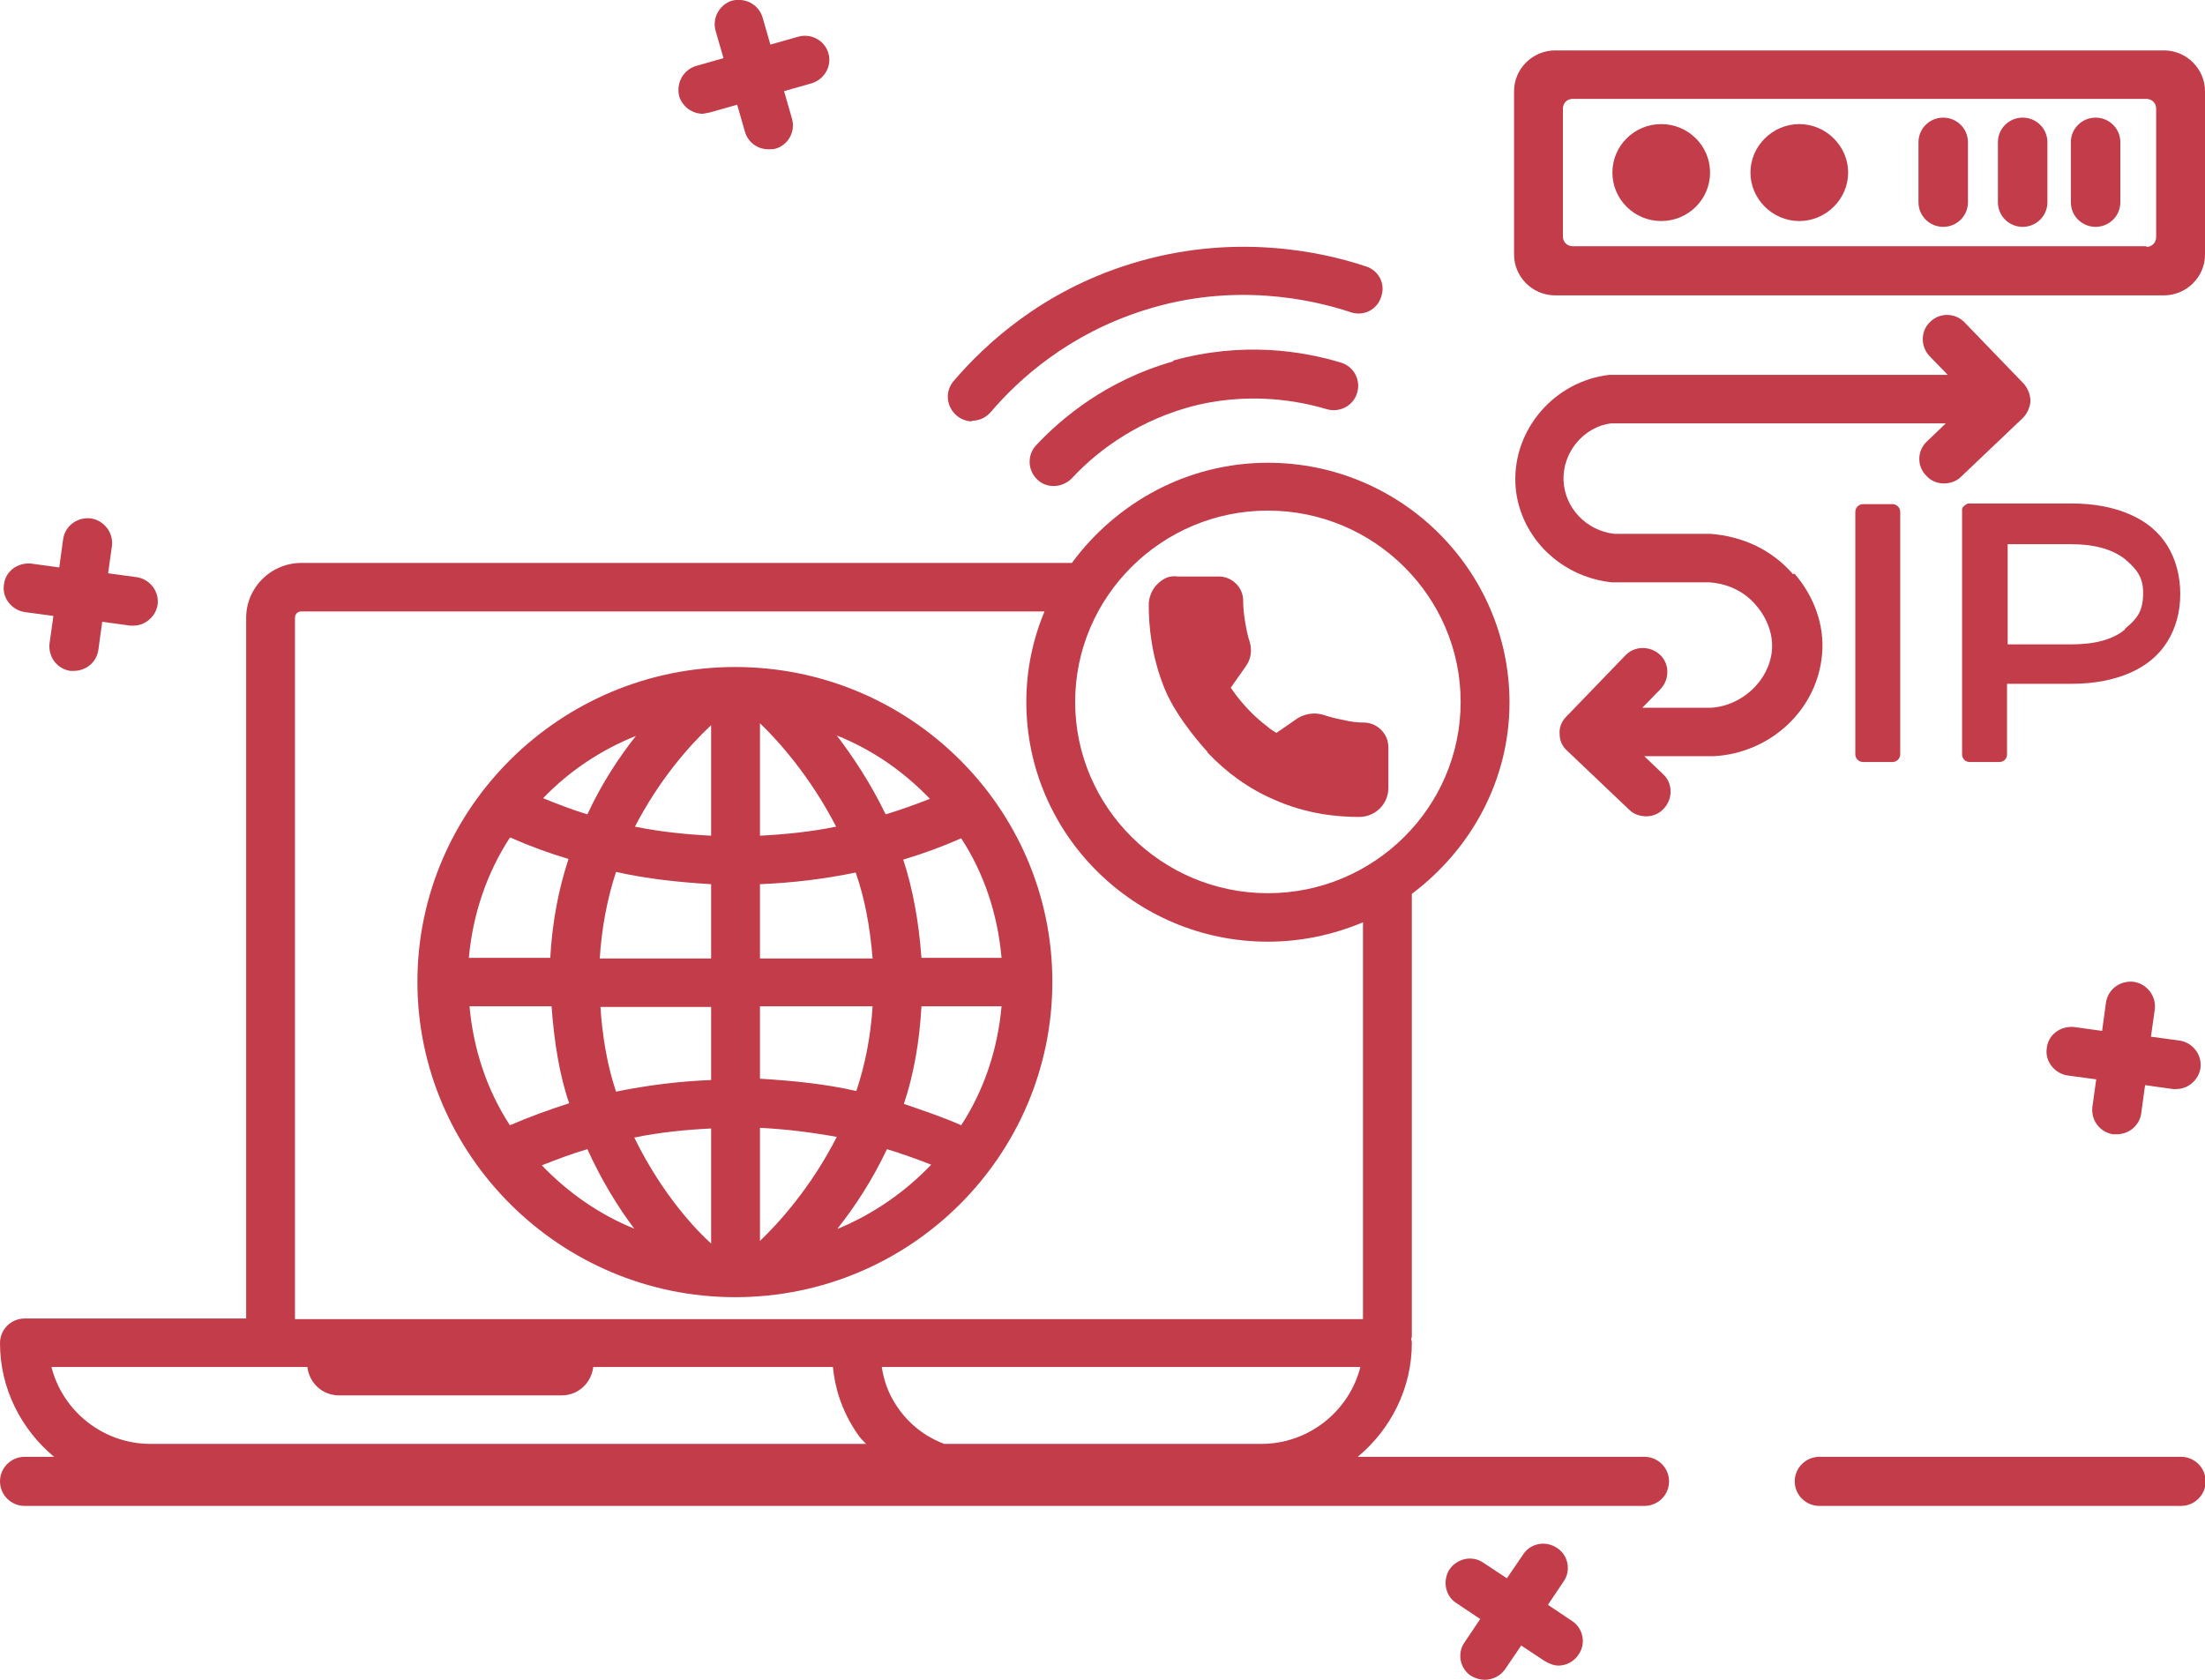
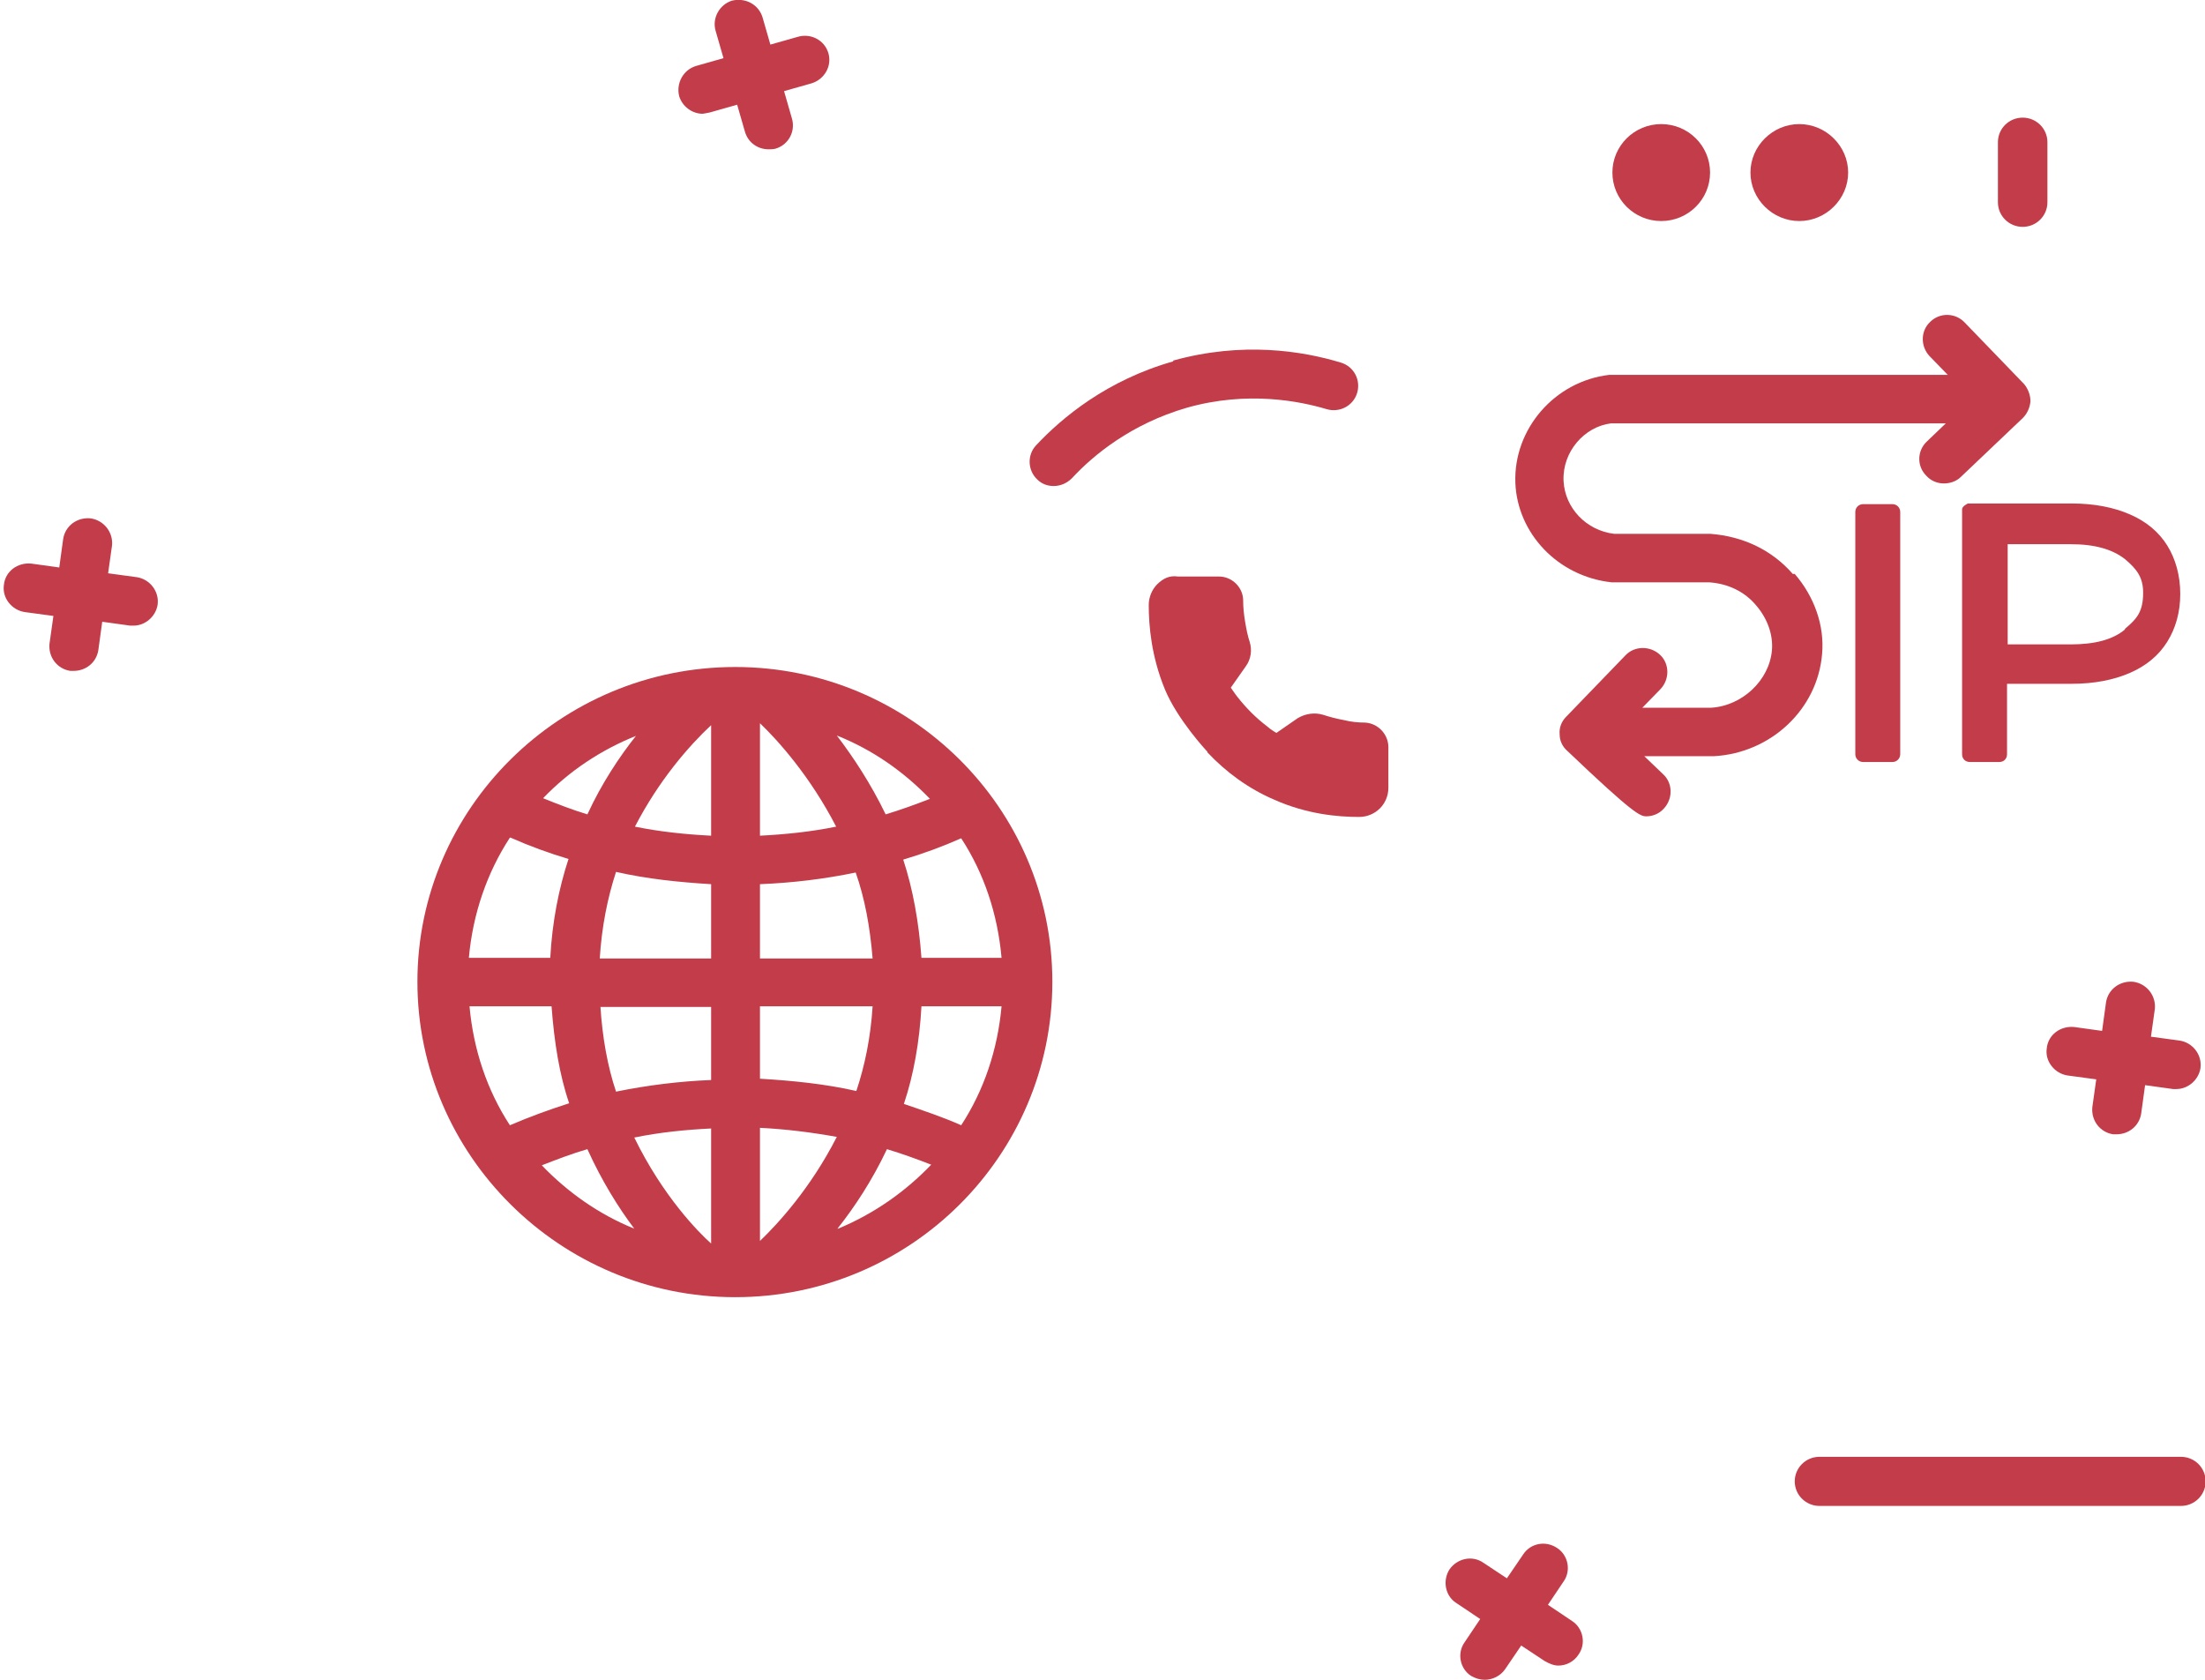
<svg xmlns="http://www.w3.org/2000/svg" width="105" height="80" viewBox="0 0 105 80" fill="none">
  <g clip-path="url(#clip0_103_2)">
    <path d="M35.01 31.766C26.669 31.766 19.877 38.507 19.877 46.757C19.877 55.006 26.669 61.778 35.01 61.778C43.352 61.778 50.112 55.037 50.112 46.757C50.112 38.476 43.321 31.766 35.01 31.766ZM45.771 53.59C44.871 53.19 43.941 52.882 43.042 52.574C43.507 51.189 43.786 49.619 43.879 47.926H47.693C47.507 49.989 46.856 51.928 45.771 53.59ZM22.358 47.926H26.265C26.39 49.619 26.638 51.189 27.103 52.543C26.142 52.851 25.211 53.19 24.281 53.59C23.195 51.928 22.544 49.989 22.358 47.926ZM24.312 39.892C25.211 40.292 26.142 40.631 27.072 40.908C26.607 42.324 26.297 43.894 26.203 45.618H22.327C22.513 43.525 23.195 41.554 24.281 39.892H24.312ZM36.189 42.109C37.739 42.047 39.259 41.862 40.747 41.554C41.181 42.786 41.429 44.14 41.553 45.648H36.189V42.109ZM36.189 39.8V34.444C37.057 35.275 38.577 36.968 39.817 39.369C38.608 39.615 37.398 39.738 36.189 39.8ZM33.863 34.536V39.8C32.654 39.738 31.444 39.615 30.235 39.369C31.382 37.153 32.809 35.521 33.863 34.536ZM33.863 42.109V45.648H28.56C28.653 44.14 28.932 42.755 29.335 41.524C30.824 41.862 32.343 42.016 33.863 42.109ZM28.591 47.957H33.863V51.435C32.343 51.497 30.855 51.681 29.335 51.989C28.932 50.789 28.684 49.404 28.591 47.926V47.957ZM33.863 53.744V59.223C33.274 58.7 31.568 56.976 30.204 54.175C31.413 53.928 32.623 53.805 33.863 53.744ZM36.189 59.13V53.713C37.429 53.775 38.639 53.928 39.848 54.144C38.608 56.576 37.057 58.269 36.189 59.1V59.13ZM36.189 51.404V47.926H41.553C41.46 49.404 41.181 50.758 40.778 51.959C39.29 51.62 37.739 51.466 36.189 51.374V51.404ZM43.879 45.618C43.755 43.925 43.476 42.355 43.011 40.939C43.941 40.662 44.871 40.323 45.771 39.923C46.856 41.585 47.507 43.525 47.693 45.618H43.879ZM44.282 38.045C43.569 38.322 42.887 38.569 42.174 38.784C41.46 37.307 40.623 36.045 39.848 35.029C41.553 35.706 43.042 36.753 44.282 38.045ZM30.297 35.029C29.491 36.045 28.653 37.307 27.971 38.784C27.258 38.569 26.545 38.292 25.862 38.015C27.103 36.722 28.622 35.706 30.328 35.029H30.297ZM25.8 55.498C26.514 55.221 27.227 54.944 27.971 54.729C28.653 56.237 29.459 57.53 30.204 58.515C28.529 57.838 27.041 56.791 25.8 55.498ZM39.879 58.515C40.685 57.499 41.523 56.237 42.236 54.729C42.949 54.944 43.631 55.191 44.344 55.468C43.104 56.76 41.615 57.807 39.91 58.515H39.879Z" fill="#C33C4A" />
    <path d="M57.493 35.829C58.392 36.783 59.446 37.553 60.656 38.076C62.237 38.784 63.726 38.907 64.718 38.907C65.493 38.907 66.113 38.292 66.113 37.522V35.583C66.113 34.967 65.617 34.444 64.997 34.413C64.687 34.413 64.346 34.383 63.974 34.29C63.633 34.228 63.291 34.136 63.012 34.044C62.609 33.921 62.175 33.982 61.803 34.198L60.78 34.906C60.78 34.906 60.469 34.721 60.346 34.598C59.818 34.198 59.353 33.736 58.919 33.182C58.795 33.028 58.702 32.874 58.609 32.751L59.322 31.735C59.57 31.397 59.632 30.966 59.508 30.566C59.415 30.289 59.353 29.981 59.291 29.611C59.229 29.242 59.198 28.903 59.198 28.596C59.198 27.98 58.671 27.457 58.051 27.457H56.097C55.694 27.395 55.384 27.549 55.105 27.826C54.857 28.072 54.702 28.442 54.702 28.811C54.702 29.796 54.826 31.274 55.477 32.843C56.066 34.259 57.431 35.737 57.493 35.798V35.829Z" fill="#C33C4A" />
    <path d="M55.88 17.207C52.717 18.099 50.577 19.885 49.337 21.208C48.903 21.67 48.934 22.409 49.399 22.84C49.616 23.055 49.895 23.147 50.174 23.147C50.484 23.147 50.794 23.024 51.042 22.778C52.066 21.67 53.864 20.192 56.5 19.423C59.415 18.592 61.927 19.115 63.167 19.484C63.788 19.669 64.439 19.331 64.625 18.715C64.811 18.099 64.47 17.453 63.85 17.268C62.02 16.714 59.167 16.252 55.849 17.176L55.88 17.207Z" fill="#C33C4A" />
-     <path d="M46.267 20.038C46.608 20.038 46.918 19.915 47.166 19.638C48.531 18.038 50.887 15.914 54.485 14.775C58.733 13.421 62.454 14.252 64.315 14.867C64.935 15.083 65.586 14.744 65.772 14.129C65.989 13.513 65.648 12.867 65.028 12.682C62.919 11.974 58.64 11.05 53.771 12.589C49.647 13.882 46.949 16.345 45.399 18.161C44.995 18.653 45.057 19.361 45.554 19.792C45.771 19.977 46.05 20.069 46.298 20.069L46.267 20.038Z" fill="#C33C4A" />
-     <path d="M78.3 69.38H64.656C66.206 68.088 67.23 66.148 67.23 63.963C67.23 63.901 67.23 63.84 67.199 63.809C67.199 63.748 67.23 63.686 67.23 63.655V42.57C70.021 40.477 71.881 37.184 71.881 33.459C71.881 27.18 66.734 22.039 60.377 22.039C56.531 22.039 53.151 23.948 51.042 26.81H14.358C12.9 26.81 11.722 27.98 11.722 29.427V62.793H1.178C0.527 62.793 0 63.317 0 63.963C0 66.148 1.023 68.088 2.574 69.38H1.178C0.527 69.38 0 69.904 0 70.55C0 71.197 0.527 71.72 1.178 71.72H78.3C78.952 71.72 79.479 71.197 79.479 70.55C79.479 69.904 78.952 69.38 78.3 69.38ZM60.066 68.765H44.965C44.375 68.549 43.445 68.057 42.732 67.01C42.267 66.333 42.081 65.687 41.988 65.102H64.78C64.253 67.195 62.33 68.765 60.066 68.765ZM60.377 24.317C65.431 24.317 69.555 28.411 69.555 33.428C69.555 38.446 65.431 42.539 60.377 42.539C55.322 42.539 51.198 38.446 51.198 33.428C51.198 28.411 55.322 24.317 60.377 24.317ZM14.047 29.427C14.047 29.242 14.172 29.119 14.358 29.119H49.74C49.182 30.442 48.872 31.92 48.872 33.428C48.872 39.708 54.02 44.848 60.377 44.848C61.989 44.848 63.509 44.509 64.904 43.925V62.824H14.047V29.427ZM14.637 65.102C14.73 65.871 15.35 66.456 16.156 66.456H26.731C27.537 66.456 28.157 65.871 28.25 65.102H39.662C39.755 66.025 40.034 67.133 40.84 68.303C40.964 68.488 41.088 68.611 41.243 68.765H7.163C4.9 68.765 2.977 67.195 2.45 65.102H14.637Z" fill="#C33C4A" />
    <path d="M103.853 69.38H86.642C85.991 69.38 85.464 69.904 85.464 70.55C85.464 71.197 85.991 71.72 86.642 71.72H103.853C104.504 71.72 105.031 71.197 105.031 70.55C105.031 69.904 104.504 69.38 103.853 69.38Z" fill="#C33C4A" />
-     <path d="M85.371 27.334C84.378 26.195 83.014 25.548 81.463 25.425H76.874C75.54 25.271 74.517 24.194 74.455 22.901C74.393 21.516 75.448 20.316 76.719 20.162H92.658L91.759 21.023C91.294 21.454 91.263 22.193 91.728 22.655C91.945 22.901 92.255 23.024 92.565 23.024C92.844 23.024 93.154 22.932 93.371 22.716L96.317 19.915C96.534 19.7 96.658 19.423 96.689 19.115C96.689 18.807 96.565 18.499 96.379 18.284L93.557 15.36C93.123 14.898 92.379 14.867 91.914 15.329C91.449 15.76 91.449 16.499 91.883 16.96L92.751 17.853H76.626C74.021 18.161 72.067 20.439 72.16 22.993C72.253 25.394 74.176 27.457 76.75 27.734H81.401C82.27 27.795 83.076 28.165 83.634 28.842C84.161 29.457 84.44 30.227 84.378 30.966C84.254 32.413 82.952 33.613 81.494 33.705H78.207L79.076 32.813C79.51 32.351 79.51 31.612 79.045 31.181C78.579 30.75 77.835 30.75 77.401 31.212L74.579 34.136C74.362 34.352 74.238 34.66 74.269 34.967C74.269 35.275 74.393 35.552 74.641 35.768L77.587 38.569C77.804 38.784 78.114 38.877 78.393 38.877C78.704 38.877 79.014 38.753 79.231 38.507C79.665 38.045 79.665 37.307 79.2 36.876L78.3 36.014H81.618C84.347 35.86 86.549 33.767 86.766 31.15C86.89 29.796 86.394 28.411 85.464 27.334H85.371Z" fill="#C33C4A" />
+     <path d="M85.371 27.334C84.378 26.195 83.014 25.548 81.463 25.425H76.874C75.54 25.271 74.517 24.194 74.455 22.901C74.393 21.516 75.448 20.316 76.719 20.162H92.658L91.759 21.023C91.294 21.454 91.263 22.193 91.728 22.655C91.945 22.901 92.255 23.024 92.565 23.024C92.844 23.024 93.154 22.932 93.371 22.716L96.317 19.915C96.534 19.7 96.658 19.423 96.689 19.115C96.689 18.807 96.565 18.499 96.379 18.284L93.557 15.36C93.123 14.898 92.379 14.867 91.914 15.329C91.449 15.76 91.449 16.499 91.883 16.96L92.751 17.853H76.626C74.021 18.161 72.067 20.439 72.16 22.993C72.253 25.394 74.176 27.457 76.75 27.734H81.401C82.27 27.795 83.076 28.165 83.634 28.842C84.161 29.457 84.44 30.227 84.378 30.966C84.254 32.413 82.952 33.613 81.494 33.705H78.207L79.076 32.813C79.51 32.351 79.51 31.612 79.045 31.181C78.579 30.75 77.835 30.75 77.401 31.212L74.579 34.136C74.362 34.352 74.238 34.66 74.269 34.967C74.269 35.275 74.393 35.552 74.641 35.768C77.804 38.784 78.114 38.877 78.393 38.877C78.704 38.877 79.014 38.753 79.231 38.507C79.665 38.045 79.665 37.307 79.2 36.876L78.3 36.014H81.618C84.347 35.86 86.549 33.767 86.766 31.15C86.89 29.796 86.394 28.411 85.464 27.334H85.371Z" fill="#C33C4A" />
    <path d="M90.115 24.009H88.72C88.514 24.009 88.348 24.175 88.348 24.379V35.922C88.348 36.126 88.514 36.291 88.72 36.291H90.115C90.321 36.291 90.487 36.126 90.487 35.922V24.379C90.487 24.175 90.321 24.009 90.115 24.009Z" fill="#C33C4A" />
    <path d="M101.434 24.502C100.659 24.163 99.728 23.978 98.643 23.978H93.712C93.712 23.978 93.433 24.102 93.433 24.255V35.921C93.433 36.137 93.588 36.291 93.805 36.291H95.201C95.418 36.291 95.573 36.137 95.573 35.921V32.566H98.643C99.728 32.566 100.659 32.382 101.434 32.043C102.209 31.704 102.798 31.212 103.202 30.566C103.605 29.919 103.822 29.15 103.822 28.288C103.822 27.426 103.605 26.626 103.202 25.979C102.798 25.333 102.209 24.84 101.434 24.502ZM101.186 29.981C100.597 30.473 99.728 30.689 98.612 30.689H95.604V25.918H98.612C99.759 25.918 100.597 26.164 101.186 26.626C101.775 27.118 102.054 27.518 102.054 28.226C102.054 29.119 101.775 29.457 101.186 29.95V29.981Z" fill="#C33C4A" />
-     <path d="M103.046 2.401H74.052C72.998 2.401 72.098 3.263 72.098 4.34V12.128C72.098 13.174 72.967 14.067 74.052 14.067H103.046C104.101 14.067 105 13.205 105 12.128V4.34C105 3.294 104.132 2.401 103.046 2.401ZM102.209 11.727H74.889C74.641 11.727 74.424 11.543 74.424 11.266V5.171C74.424 4.925 74.61 4.709 74.889 4.709H102.209C102.457 4.709 102.674 4.894 102.674 5.171V11.297C102.674 11.543 102.488 11.758 102.209 11.758V11.727Z" fill="#C33C4A" />
    <path d="M79.106 10.527C80.391 10.527 81.432 9.493 81.432 8.218C81.432 6.944 80.391 5.91 79.106 5.91C77.822 5.91 76.781 6.944 76.781 8.218C76.781 9.493 77.822 10.527 79.106 10.527Z" fill="#C33C4A" />
    <path d="M85.681 10.527C86.952 10.527 88.007 9.481 88.007 8.218C88.007 6.956 86.952 5.91 85.681 5.91C84.409 5.91 83.355 6.956 83.355 8.218C83.355 9.481 84.409 10.527 85.681 10.527Z" fill="#C33C4A" />
-     <path d="M92.534 10.804C93.185 10.804 93.712 10.281 93.712 9.634V6.772C93.712 6.125 93.185 5.602 92.534 5.602C91.883 5.602 91.356 6.125 91.356 6.772V9.634C91.356 10.281 91.883 10.804 92.534 10.804Z" fill="#C33C4A" />
    <path d="M96.317 10.804C96.969 10.804 97.496 10.281 97.496 9.634V6.772C97.496 6.125 96.969 5.602 96.317 5.602C95.666 5.602 95.139 6.125 95.139 6.772V9.634C95.139 10.281 95.666 10.804 96.317 10.804Z" fill="#C33C4A" />
-     <path d="M99.79 10.804C100.441 10.804 100.969 10.281 100.969 9.634V6.772C100.969 6.125 100.441 5.602 99.79 5.602C99.139 5.602 98.612 6.125 98.612 6.772V9.634C98.612 10.281 99.139 10.804 99.79 10.804Z" fill="#C33C4A" />
    <path d="M1.178 29.15L2.543 29.334L2.357 30.658C2.295 31.304 2.729 31.858 3.349 31.951H3.504C4.093 31.951 4.589 31.551 4.682 30.966L4.868 29.611L6.202 29.796H6.357C6.915 29.796 7.411 29.365 7.504 28.811C7.597 28.165 7.132 27.58 6.512 27.488L5.148 27.303L5.334 25.979C5.396 25.364 4.961 24.779 4.31 24.686C3.659 24.625 3.101 25.056 3.008 25.671L2.822 27.026L1.488 26.841C0.837 26.779 0.248 27.21 0.186 27.857C0.093 28.473 0.558 29.057 1.178 29.15Z" fill="#C33C4A" />
    <path d="M100.628 54.021H100.783C101.372 54.021 101.868 53.621 101.961 53.036L102.147 51.681L103.48 51.866H103.636C104.194 51.866 104.69 51.435 104.783 50.881C104.876 50.235 104.411 49.65 103.791 49.557L102.426 49.373L102.612 48.049C102.674 47.434 102.24 46.849 101.589 46.757C100.938 46.695 100.379 47.126 100.286 47.742L100.1 49.096L98.767 48.911C98.116 48.85 97.526 49.281 97.465 49.927C97.371 50.542 97.837 51.127 98.457 51.22L99.821 51.404L99.635 52.728C99.573 53.374 100.007 53.928 100.628 54.021Z" fill="#C33C4A" />
    <path d="M33.46 5.418C33.46 5.418 33.677 5.387 33.801 5.356L35.103 4.987L35.475 6.279C35.63 6.803 36.096 7.11 36.592 7.11C36.716 7.11 36.809 7.11 36.933 7.08C37.553 6.895 37.894 6.249 37.708 5.633L37.336 4.34L38.638 3.971C39.259 3.786 39.631 3.14 39.445 2.524C39.259 1.908 38.607 1.57 37.987 1.755L36.685 2.124L36.313 0.831C36.127 0.216 35.506 -0.123 34.855 0.031C34.266 0.216 33.894 0.862 34.08 1.478L34.452 2.77L33.15 3.14C32.529 3.324 32.188 3.971 32.343 4.586C32.498 5.079 32.964 5.418 33.46 5.418Z" fill="#C33C4A" />
    <path d="M74.858 77.199L73.711 76.429L74.455 75.321C74.827 74.798 74.672 74.059 74.145 73.721C73.587 73.351 72.874 73.505 72.533 74.028L71.757 75.167L70.641 74.429C70.114 74.059 69.401 74.213 69.028 74.736C68.687 75.26 68.811 75.998 69.338 76.337L70.486 77.106L69.742 78.215C69.37 78.738 69.525 79.477 70.052 79.815C70.269 79.938 70.486 80 70.703 80C71.075 80 71.447 79.815 71.664 79.507L72.439 78.368L73.556 79.107C73.773 79.23 73.99 79.323 74.207 79.323C74.579 79.323 74.951 79.138 75.168 78.799C75.54 78.276 75.385 77.537 74.858 77.199Z" fill="#C33C4A" />
  </g>
  <defs>
    <clipPath id="clip0_103_2">
      <rect width="105" height="80" fill="white" />
    </clipPath>
  </defs>
</svg>